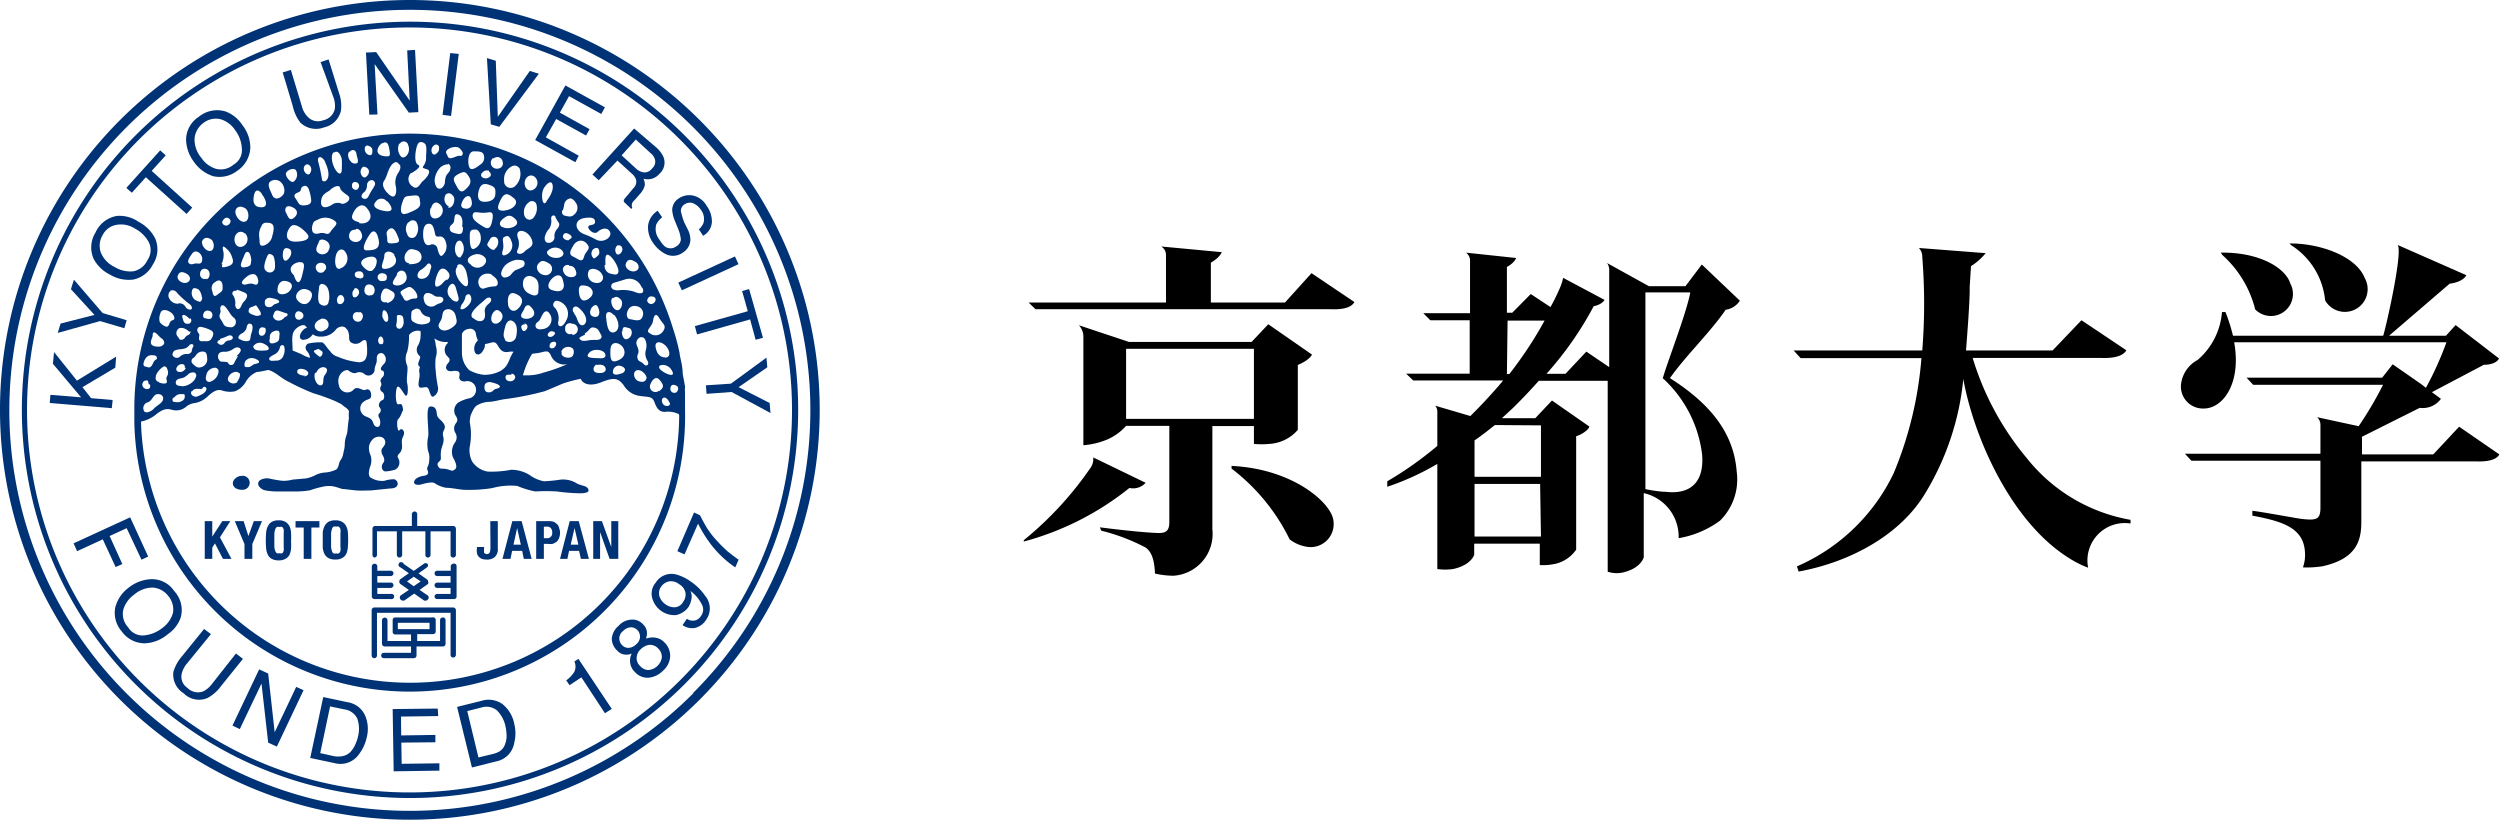
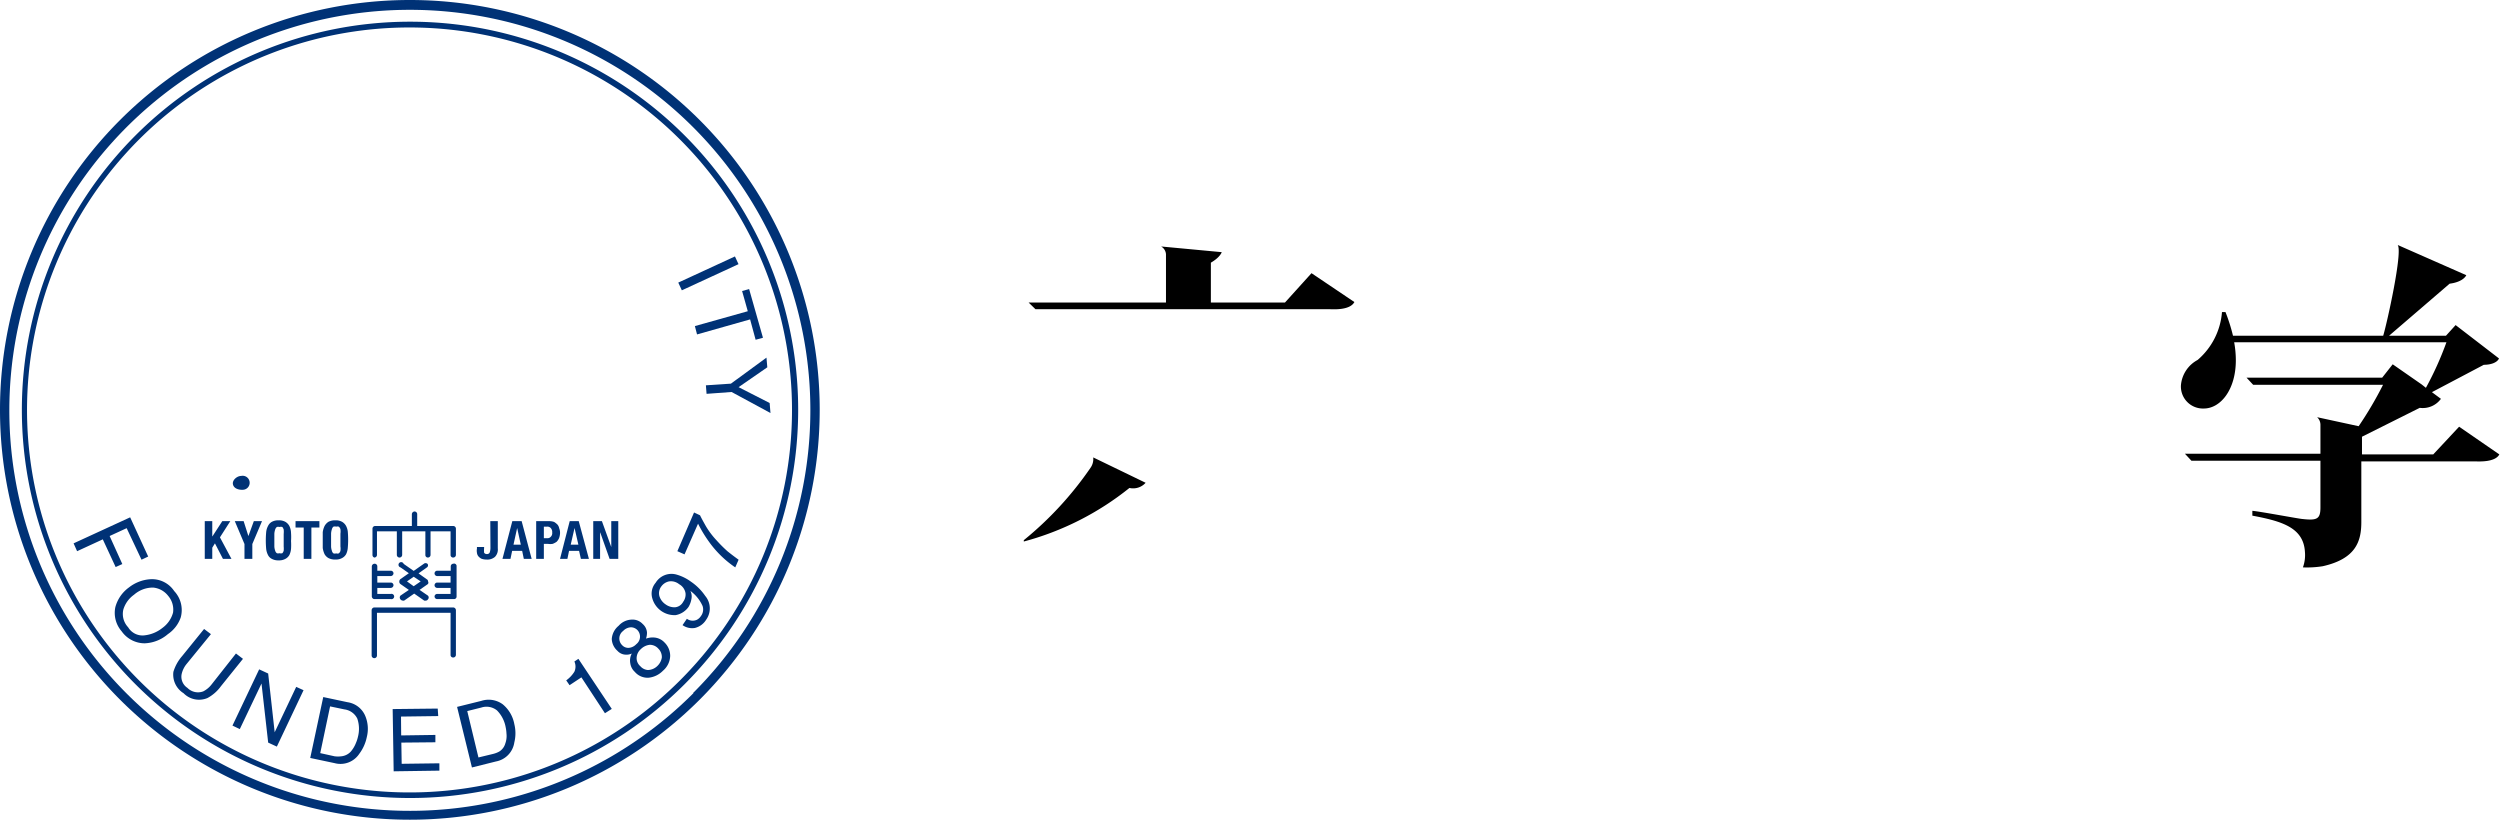
<svg xmlns="http://www.w3.org/2000/svg" viewBox="0 0 149.81 49.12">
  <defs>
    <style>.cls-1{fill:#003276}</style>
  </defs>
  <g id="Layer_2" data-name="Layer 2">
    <g id="レイヤー_2" data-name="レイヤー 2">
      <path d="M77 18.13h-4.44v-2.39c.57-.33.65-.63.65-.63l-3.63-.34a.58.58 0 01.29.47v2.89h-8.23l.41.4H79.7c.16 0 1.19.08 1.46-.43l-2.57-1.73zm-8.35 10.8l-3.14-1.52a.91.91 0 01-.16.62 20.58 20.58 0 01-4 4.34v.08a17.2 17.2 0 006.33-3.21 1 1 0 00.97-.31z" />
-       <path d="M75.14 26.6a4.63 4.63 0 00.93 0 2.43 2.43 0 001.7-.84v-3.89c.72-.3.85-.62.85-.62L76 19.43l-1 1.06h-7.35l-3-1a1 1 0 01.27.62v6.57a4.63 4.63 0 001.35-.31 3.22 3.22 0 001.21-.85h2.59v5.78c0 .66-.36.66-.9.63-1.2-.06-3.26-.33-3.26-.33l.08.2a11.76 11.76 0 012.64 1c.41.27.55.82.58 1.57a5.16 5.16 0 001.11.13 2.51 2.51 0 002.33-2.78v-6.19h2.49zm-7.66-1.5v-4.2h7.66v4.2z" />
-       <path d="M73.8 27.92v.16a11.88 11.88 0 013.48 4.24 2.26 2.26 0 001 .44 1.38 1.38 0 001.61-1.64c-.19-1.04-2.45-3.03-6.09-3.2zM101 17.15h-2.19l-2.53-1.4c.12.09.15.36.15.36V22l-1.37-.93-1.25 1.33h-1.14a20.28 20.28 0 002.83-4.05c.53-.11.65-.38.65-.38l-2.48-1.32a3.2 3.2 0 01-.26.75c-.13.3-.3.65-.5 1l-1.18-.78-1.11 1.12h-.32V16c.49-.28.55-.54.55-.54l-3-.32a.6.6 0 01.24.42v3.21h-2.8l.42.42h2.36v3.2h-3.81l.43.41h5.38c-.09.12-.18.22-.28.34-.56.64-1.12 1.24-1.68 1.79L86 24.31a.52.52 0 01.13.34v2.07a21.2 21.2 0 01-3 2.12v.33a15.77 15.77 0 003-1.37v6.3a3.51 3.51 0 00.94 0c1.11-.24 1.27-.86 1.27-.86v-.66h3.93v1.28a3.39 3.39 0 001-.09 2.09 2.09 0 001.18-.83v-6.8c.37-.11.77-.41.79-.58L93 24l-1 1.06h-2l.67-.62c.56-.55 1.07-1.09 1.54-1.62h4.13v11.44a1.76 1.76 0 001.08 0c.95-.28 1.08-.87 1.08-.87v-3.84a2.67 2.67 0 012.09 2.7 5.81 5.81 0 002.48-1.05 3.47 3.47 0 001-2.94c-.16-2.1-1.33-3.91-4-5.6.88-1.27 2.48-2.82 3.34-4.1a1.21 1.21 0 00.85-.54l-2.28-2.17zm-8.66 15h-3.98V29h3.93zm0-6.66v3.08h-3.98v-2.18c.44-.3.83-.61 1.22-.92zm-2-6.28h2.22a24 24 0 01-2.11 3.2h-.15zm9.34 3.49a7.39 7.39 0 012.32 4.56c.13 1.73-.8 2.38-2.19 2.21-.46 0-1.21-.16-1.21-.16V17.52h2.69c-.23 1.26-1.46 4.4-1.65 5.16zm21.77 4.75a17 17 0 01-3.24-6h7.68c.17 0 1.24.07 1.53-.46l-2.69-1.8L123 21h-5.19c.08-1 .24-3.07.22-3.79l.08-1.26a3.72 3.72 0 00.88-.78l-4-.31a.77.77 0 01.2.54 35.36 35.36 0 010 5.6h-7.71l.42.46h7.24a22.44 22.44 0 01-1.66 6.89 11.49 11.49 0 01-5.8 5.59l.1.31c3.07-.56 6.13-2.19 7.63-4.76a16.23 16.23 0 002.24-6.78c.59 3.33 2.78 8.53 6.36 10.75a6.17 6.17 0 001.12.56 2.24 2.24 0 012.54-2.65v-.22a10.16 10.16 0 01-6.22-3.7zm13.69-8.91a1.32 1.32 0 002.11-1.54c-.31-1-1.95-1.9-4.17-1.86l.09.14a6.48 6.48 0 011.97 3.26zm4.19-.54a1.36 1.36 0 002.37-1.35c-.53-1.31-2.7-2.08-4.5-2.06l.09.1a4.41 4.41 0 012.04 3.31z" />
      <path d="M147.36 25.57l-1.55 1.66h-4.27v-1.06l3.46-1.73a1.35 1.35 0 001.27-.54l-.54-.4 3.11-1.64c.46 0 .81-.15.91-.38l-2.6-2-.58.64h-3.41l3.63-3.12c.85-.11 1-.51 1-.51l-4.11-1.81c.31.42-.65 4.72-.87 5.44h-9a10.54 10.54 0 00-.45-1.42h-.21a4.21 4.21 0 01-1.46 2.87 1.9 1.9 0 00-1 1.52 1.32 1.32 0 001.37 1.39c1 0 1.92-1.12 1.92-2.89a6 6 0 00-.1-1.08h12.72a19.16 19.16 0 01-1.23 2.73l-.25-.2-1.74-1.21-.63.8h-8.13l.4.43h7.78a21.82 21.82 0 01-1.46 2.48l-2.49-.54a.62.62 0 01.2.43v1.76h-8.12l.39.42h7.73v2.8c0 .69-.2.79-1.08.69-.14 0-2.53-.45-3-.49v.29c1.76.33 3.06.71 3.15 2.16a2.17 2.17 0 01-.12.94 6 6 0 001.19-.07c2-.45 2.31-1.51 2.31-2.65v-3.63h6.87c.17 0 1.15.06 1.4-.42z" />
      <path class="cls-1" d="M14.45 28.52c-.24 0-.55.25-.49.51s.37.33.58.32a.42.42 0 10-.09-.83zm-.65 2.71h-.48l-.59.91h-.01v-.91h-.45v2.26h.45v-.67l.16-.26.48.93h.51l-.69-1.29.62-.97zm1.09.88h-.01l-.28-.88h-.53l.58 1.37v.89h.47v-.89l.58-1.37h-.49l-.32.88zm2.45-.59a.64.64 0 00-.24-.25.78.78 0 00-.41-.09.79.79 0 00-.4.09.56.56 0 00-.23.25 1 1 0 00-.11.37 5.65 5.65 0 000 1 1.07 1.07 0 00.11.37.51.51 0 00.23.23.79.79 0 00.4.09.78.78 0 00.41-.09.59.59 0 00.24-.23 1.06 1.06 0 00.1-.37 3.48 3.48 0 000-.47 3.43 3.43 0 000-.48 1 1 0 00-.1-.42zM17 32.75a1.33 1.33 0 010 .25.42.42 0 01-.08.15.32.32 0 01-.18 0 .22.22 0 01-.15 0 .27.27 0 01-.1-.15.86.86 0 01-.05-.26V32a.93.93 0 01.05-.27.31.31 0 01.1-.15.22.22 0 01.15 0 .32.32 0 01.18 0 .53.53 0 01.08.15 1.46 1.46 0 010 .27v.75zm.71-1.14h.49v1.88h.46v-1.88h.48v-.38h-1.43v.38zm3.03-.09a.64.64 0 00-.24-.25.76.76 0 00-.4-.09.84.84 0 00-.42.09.7.7 0 00-.23.25 1.24 1.24 0 00-.11.37v.95a1.34 1.34 0 00.11.37.63.63 0 00.23.23.84.84 0 00.42.09.76.76 0 00.4-.09.59.59 0 00.24-.23 1.06 1.06 0 00.1-.37 5.65 5.65 0 000-1 1 1 0 00-.1-.32zm-.34 1.23a.86.86 0 010 .26.27.27 0 01-.1.15.22.22 0 01-.15 0 .29.29 0 01-.17 0 .26.26 0 01-.09-.15.86.86 0 01-.05-.26v-.77a.93.93 0 01.05-.27.29.29 0 01.09-.15.29.29 0 01.17 0 .22.22 0 01.15 0 .31.31 0 01.1.15.93.93 0 010 .27v.77zm8.99.09a.82.82 0 01-.05.28.17.17 0 01-.16.08.18.18 0 01-.17-.08 1.47 1.47 0 010-.28v-.06h-.43v.1a.64.64 0 000 .24.4.4 0 00.09.22.62.62 0 00.18.14.84.84 0 00.29.05.7.7 0 00.52-.16.63.63 0 00.17-.51v-1.63h-.45zm1.31-1.61l-.59 2.26h.48l.1-.48h.6l.1.48h.47l-.6-2.26zm.07 1.41l.22-1 .22 1zm2.74-.98a.49.49 0 00-.1-.22 1.08 1.08 0 00-.2-.16.79.79 0 00-.29-.05h-.79v2.26h.46v-.9h.24a.88.88 0 00.29 0 1.24 1.24 0 00.23-.12.71.71 0 00.15-.22.94.94 0 00.06-.3.7.7 0 00-.05-.29zm-.51.51a.25.25 0 01-.21.08h-.2v-.69h.18a.27.27 0 01.24.09.35.35 0 01.08.26.3.3 0 01-.09.26zm1.14-.94l-.58 2.26H34l.1-.48h.6l.11.48h.48l-.61-2.26zm.06 1.41l.23-1 .23 1zm2.43.14l-.56-1.55h-.52v2.26h.41v-1.58h.01l.56 1.58h.52v-2.26h-.42v1.55zm-14.2.63a.16.16 0 00.16-.16v-1.41h1.19v1.41a.16.16 0 00.32 0v-1.41h1.39v1.41a.15.15 0 00.16.16.16.16 0 00.15-.16v-1.41H27v1.41a.15.15 0 00.16.16.16.16 0 00.16-.16v-1.57a.16.16 0 00-.16-.16H25v-.71a.16.16 0 00-.16-.16.17.17 0 00-.16.16v.71h-2.2a.16.16 0 00-.16.16v1.57a.16.16 0 00.11.16zm-.01 2.49h1a.16.16 0 100-.31h-.81v-.36h.81a.17.17 0 00.16-.16.16.16 0 00-.16-.16h-.81v-.39h.81a.17.17 0 00.16-.17.16.16 0 00-.16-.15h-.81v-.26a.16.16 0 00-.16-.16.17.17 0 00-.17.16v1.8a.17.17 0 00.14.16zm4.74-2.12a.16.16 0 00-.15.16v.26h-.81a.16.16 0 00-.16.15.16.16 0 00.16.17h.8v.39h-.8a.16.16 0 00-.16.16.16.16 0 00.16.16h.8v.36h-.8a.16.16 0 00-.16.15.16.16 0 00.16.16h1a.15.15 0 00.16-.16v-1.8a.15.15 0 00-.2-.16zm-1.51 1.06a.14.14 0 00-.08-.13l-.49-.35.49-.35a.15.15 0 00.05-.22.17.17 0 00-.23 0l-.6.42-.6-.42A.16.16 0 1024 34l.5.35-.5.35a.17.17 0 00-.07.13.17.17 0 00.07.17l.5.35-.5.34a.17.17 0 000 .23.19.19 0 00.13.07.16.16 0 00.09 0l.6-.42.6.42a.19.19 0 00.1 0 .14.14 0 00.12-.07.16.16 0 000-.23l-.5-.34.5-.35a.14.14 0 00.01-.16zm-.86.29l-.4-.29.4-.28.42.28zm2.37 1.27h-4.73a.17.17 0 00-.16.16v2.72a.16.16 0 00.16.16.16.16 0 00.16-.16v-2.56H27v2.52a.15.15 0 00.16.16.16.16 0 00.16-.16v-2.68a.17.17 0 00-.16-.16z" />
-       <path class="cls-1" d="M26.53 37a.16.16 0 00-.16.15v1.26H25V38h.95a.16.16 0 00.16-.15v-.72a.16.16 0 00-.21-.13h-2.21a.15.15 0 00-.16.15v.72a.15.15 0 00.16.15h.94v.39h-1.41v-1.25a.16.16 0 00-.16-.15.17.17 0 00-.17.15v1.42a.17.17 0 00.17.16h1.57v.38H23a.16.16 0 100 .32h1.79a.16.16 0 00.17-.16v-.54h1.58a.16.16 0 00.16-.16v-1.42a.16.16 0 00-.17-.16zm-2.69.7v-.38h1.9v.38z" />
      <path class="cls-1" d="M24.56 0a24.56 24.56 0 1024.56 24.56A24.56 24.56 0 0024.56 0zm17 41.53a24 24 0 117-17 23.94 23.94 0 01-7.03 17z" />
      <path class="cls-1" d="M24.55 1.3a23.26 23.26 0 1023.28 23.26A23.25 23.25 0 0024.55 1.3zm16.21 39.46a22.92 22.92 0 116.7-16.2 22.89 22.89 0 01-6.7 16.2z" />
-       <path class="cls-1" d="M6.75 23.97l-1.29-.11-.52-.66 1.97-1.17.05-.66-2.35 1.44-1.37-1.71-.07.7 1.69 2.01-1.84-.15-.04.49 3.72.31.05-.49zm.7-4.3l.14-.48-1.44-.43-1.72-2-.18.57 1.41 1.54-2.03.52-.17.56L6 19.24l1.45.43zm-.87-3.22a2.16 2.16 0 001.42.3 1.7 1.7 0 001.16-.9 1.65 1.65 0 00.14-1.56 2.29 2.29 0 00-1-1 2 2 0 00-1.3-.35 1.72 1.72 0 00-1.28 1 1.68 1.68 0 00-.1 1.59 2.19 2.19 0 00.96.92zm-.43-2.36a1.14 1.14 0 01.85-.62 1.55 1.55 0 011.09.23 2 2 0 01.82.8 1.06 1.06 0 01-.07 1.08 1.18 1.18 0 01-.87.68 1.81 1.81 0 01-1.1-.26 1.64 1.64 0 01-.84-.9 1.24 1.24 0 01.12-1.01zm2.59-3.47l2.44 2.2.34-.38-2.43-2.2.84-.93-.33-.3-2.03 2.25.33.29.84-.93zm4.04-.06a1.73 1.73 0 001.43-.32A1.76 1.76 0 0015 8.87a2.19 2.19 0 00-.48-1.38 2.06 2.06 0 00-1-.81 1.74 1.74 0 00-1.61.32 1.66 1.66 0 00-.76 1.39 2.31 2.31 0 00.45 1.28 2.25 2.25 0 001.18.89zm-.58-3.2a1.21 1.21 0 011-.22 1.57 1.57 0 01.89.66 1.94 1.94 0 01.4 1.07 1 1 0 01-.5 1 1.17 1.17 0 01-1.07.24 1.65 1.65 0 01-.86-.66 1.69 1.69 0 01-.4-1.17 1.3 1.3 0 01.54-.92zm5.8-.01a1.36 1.36 0 001.43.28 1.31 1.31 0 001-1 2.26 2.26 0 00-.12-1.07l-.62-2-.48.16.79 2.16a1.44 1.44 0 01.06.66.89.89 0 01-.71.67.83.83 0 01-.91-.21 1.35 1.35 0 01-.34-.59l-.67-2.22-.49.15.6 2A2.51 2.51 0 0018 7.35zm4.62-.49l-.17-3.02 2.05 2.91.57-.03-.2-3.73-.47.03.15 3.01-2.01-2.91-.61.03.2 3.72.49-.01zm4.87-3.63l-.51-.05-.46 3.7.51.07.46-3.72zm2.43 4.37l2.37-3.18-.54-.17L29.83 7l-.12-3.36-.53-.16.23 3.97.51.15zm4.56 2.12l.2-.39-1.97-1.1.62-1.1 1.79.99.21-.38-1.78-.99.55-.99 1.93 1.07.22-.4-2.37-1.31-1.81 3.27 2.41 1.33zm1.4 1.08L37 9.62l.82.75a.88.88 0 01.28.35.51.51 0 01-.13.54l-.4.48c-.1.11-.15.19-.19.23a.83.83 0 010 .12l.45.43.06-.07a.32.32 0 010-.28c0-.06.11-.15.2-.25l.33-.38a1.19 1.19 0 00.22-.44.83.83 0 00-.08-.39 1 1 0 00.51 0 1 1 0 00.47-.32.89.89 0 00.21-1 1.72 1.72 0 00-.43-.56L38 7.7l-2.5 2.76zm2.22-2.44l.89.82a.75.75 0 01.24.32.53.53 0 01-.15.59.56.56 0 01-.49.24.86.86 0 01-.51-.26l-.83-.76zm1.41 5.99a1 1 0 01-.18-.91 1.35 1.35 0 01.35-.42l-.27-.39a1.23 1.23 0 00-.57.85 1.54 1.54 0 00.3 1.08 2 2 0 00.8.69 1 1 0 001-.13.93.93 0 00.43-.72 1.36 1.36 0 00-.13-.6l-.24-.48a4.64 4.64 0 01-.2-.66.47.47 0 01.21-.41.59.59 0 01.47-.09 1 1 0 01.51.4.9.9 0 01.17.79 1 1 0 01-.28.39l.25.39a1 1 0 00.53-.84 1.58 1.58 0 00-.31-.95 1.28 1.28 0 00-.81-.62 1.13 1.13 0 00-.88.18.83.83 0 00-.38.68 2.15 2.15 0 00.18.7l.19.47a2.11 2.11 0 01.15.61.53.53 0 01-.27.4.57.57 0 01-.7 0 1.81 1.81 0 01-.32-.41z" />
      <path class="cls-1" transform="rotate(-24.77 42.443 16.385)" d="M40.58 16.13h3.74v.51h-3.74z" />
      <path class="cls-1" d="M41.64 19.54l.13.5 3.18-.9.33 1.22.44-.12-.83-2.92-.42.12.34 1.21-3.17.89zm.66 3.55l.04.51 1.5-.11 2.33 1.26-.05-.6-1.86-.95 1.72-1.19-.05-.58-2.13 1.56-1.5.1zM7.33 33.8l-.76-1.68 1.02-.47.89 1.89.4-.19L7.8 31l-3.39 1.56.21.47 1.54-.71.77 1.66.4-.18zm3.11 1.62A1.6 1.6 0 009 34.71a2.32 2.32 0 00-1.27.49 2.14 2.14 0 00-.82 1.19 1.68 1.68 0 00.38 1.44 1.69 1.69 0 001.37.72 2.26 2.26 0 001.4-.55 2 2 0 00.77-1 1.66 1.66 0 00-.39-1.58zm-.07 1.29a1.68 1.68 0 01-.64.92 2.07 2.07 0 01-1.05.44 1 1 0 01-1-.48 1.16 1.16 0 01-.29-1.06 1.68 1.68 0 01.64-.89 1.71 1.71 0 011.15-.43 1.29 1.29 0 01.9.5 1.26 1.26 0 01.29 1zm3.77 2.45L12.69 41a1.5 1.5 0 01-.51.43.89.89 0 01-.95-.21.8.8 0 01-.35-.8 1.45 1.45 0 01.3-.63L12.64 38l-.41-.31-1.32 1.63a2.57 2.57 0 00-.52.94 1.31 1.31 0 00.61 1.28 1.3 1.3 0 001.43.29 2.4 2.4 0 00.81-.71l1.32-1.64zm2.32 4.72l-.39-3.52-.54-.25-1.6 3.37.44.21 1.3-2.73.4 3.54.52.24 1.6-3.38-.44-.2-1.29 2.72zm4.37-1.8l-1.46-.31-.78 3.65 1.46.31a1.35 1.35 0 001.48-.56 2.48 2.48 0 00.45-1 2 2 0 00-.11-1.31 1.37 1.37 0 00-1.04-.78zm.62 2.07a2 2 0 01-.12.37 1.77 1.77 0 01-.32.53.9.9 0 01-.55.27 1.57 1.57 0 01-.41 0l-.86-.19.59-2.8.86.18a1 1 0 01.77.55 1.89 1.89 0 01.04 1.09zm2.62 1.62l-.02-1.27 2.04-.02v-.44l-2.05.03-.01-1.13 2.23-.03-.03-.45-2.7.03.06 3.73 2.74-.04v-.44l-2.26.03zm6.05-3.57a1.43 1.43 0 00-1.28-.2l-1.45.36.89 3.63 1.44-.36a1.36 1.36 0 001.1-1.14 2.29 2.29 0 000-1.1 2 2 0 00-.7-1.19zm.16 2.35a.83.83 0 01-.37.49 1.51 1.51 0 01-.37.14l-.87.21-.67-2.78.84-.21a1 1 0 01.94.17 1.9 1.9 0 01.52 1 2.3 2.3 0 01.05.39 1.3 1.3 0 01-.07.59zm4.14-4.91a.74.74 0 010 .61 1.82 1.82 0 01-.49.52l.2.29.71-.47 1.41 2.15.41-.26-2-3zm4.71-1.44a1.12 1.12 0 00-.42.07 1.09 1.09 0 00.06-.37.75.75 0 00-.26-.51.83.83 0 00-.67-.26 1.09 1.09 0 00-.77.37 1.12 1.12 0 00-.41.79A1 1 0 0037 39a.69.69 0 00.5.23.72.72 0 00.36-.07.9.9 0 00-.09.59.85.85 0 00.27.51 1 1 0 00.84.35 1.4 1.4 0 00.85-.42 1.21 1.21 0 00.43-.88 1.12 1.12 0 00-.34-.81.94.94 0 00-.69-.3zm-1.43.62a.5.5 0 01-.42-.16.56.56 0 01.06-.85.68.68 0 01.47-.22.55.55 0 01.38.16.57.57 0 01-.06.85.69.69 0 01-.43.22zm1.71 1.07a.84.84 0 01-.58.26.66.66 0 01-.46-.23.63.63 0 01-.22-.52.73.73 0 01.25-.5.89.89 0 01.53-.26.67.67 0 01.52.23.7.7 0 01.21.53.89.89 0 01-.25.49zm2-5.03a2.7 2.7 0 00-.91-.44 1.11 1.11 0 00-1.21.5 1 1 0 00-.2.94 1.38 1.38 0 001.4 1 1.21 1.21 0 00.77-.49 1.35 1.35 0 00.17-.46.74.74 0 00-.06-.5 2.27 2.27 0 01.73.9.65.65 0 01-.1.61.63.63 0 01-.24.22.6.6 0 01-.6-.06l-.26.38a1 1 0 00.74.17 1.09 1.09 0 00.68-.5 1.16 1.16 0 00-.06-1.42 3.21 3.21 0 00-.85-.85zm-.47 1.2a.61.61 0 01-.48.33.89.89 0 01-.57-.17.92.92 0 01-.38-.51.67.67 0 01.12-.57.76.76 0 01.46-.3.78.78 0 01.61.17.75.75 0 01.38.54.73.73 0 01-.14.51zm1.99-3.69a4.91 4.91 0 01-.62-.82c-.17-.3-.29-.52-.36-.67l-.36-.17-1 2.32.43.19.81-1.84a7.73 7.73 0 00.66 1.09A6.21 6.21 0 0044.06 34l.2-.46c-.32-.23-.52-.39-.66-.5a8.43 8.43 0 01-.67-.67z" />
-       <path class="cls-1" d="M40.91 22.4c0-.39-.1-.77-.18-1.15v-.06a12.23 12.23 0 00-.39-1.47 16.5 16.5 0 00-32.29 4.84v.76a16.49 16.49 0 0033-.76v-1a2.88 2.88 0 010-.41zm-.43.69c.25.08.16.33.05.42a.24.24 0 01-.36-.2c0-.2.12-.31.31-.22zm-.26-.95c.43.64-.59.18-.71-.08s.49-.28.71.08zm-.08 2c.08.2-.32.3-.45 0s.21-.54.45.03zm-.66-.72a.33.33 0 01-.53-.32c.07-.25.31-.59.53-.38.37.38.28.54 0 .73zm.41-2c-.31 0-.52-.18-.6-.6s.34-.37.6-.1.32.67 0 .71zm-.76-3.65c.26.08.16.33 0 .42a.24.24 0 01-.35-.2c.05-.18.16-.27.35-.21zm0 1.46c.06-.36.18-.51.38-.16s.46.42.23.77a.54.54 0 01-.8.13c-.31-.16.13-.37.19-.73zm-.44 1.19a.94.94 0 010 .6.8.8 0 00.11.6c.14.24-.08.35-.19.23a1 1 0 00-.32-.22.37.37 0 01-.06-.42c.08-.19 0-.34-.08-.55a.37.37 0 01.22-.45c.14-.02.26.02.32.22zm.05 2.25q-.08.29-.45.18c-.32-.09-.4-.58-.13-.66s.62.29.58.49zM38.49 19c-.12.32-.52.15-.73.13s-.25-.32-.13-.54a.43.43 0 01.52-.24.45.45 0 01.34.65zM37 21.61c-.37.15-.45-.06-.42-.66s.6-.41.77-.1.05.61-.35.76zm.23.77c-.15.06-.53.16-.5-.12a.36.36 0 01.5-.32c.39.15.18.38.03.44zm-8.23.08a2.24 2.24 0 01-.88-.28 1.44 1.44 0 01-.44-1.05v-1.12a.49.49 0 01.41-.3.34.34 0 01.43.32 1.61 1.61 0 00.12.37.65.65 0 00-.18.72c.1.18.32.18.5-.13a.64.64 0 00.1-.38h.06c.43-.09.53-.22.73.13s.38.39.66.34a.76.76 0 01.26 0 2.91 2.91 0 00-.17.3c-.23.59-.32.64-.59.84a2.09 2.09 0 01-1.01.24zm.95.66c.05.14-.19.16-.3.21s-.14.2-.4.18-.23-.34-.2-.45.2-.2.4-.15c-.02 0 .43.09.48.21zm-7-.91a.29.29 0 010 .36c-.08.07-.19.22-.14.31a.27.27 0 010 .29.24.24 0 00.1.32c.13.07.17.44 0 .49s-.26.32-.17.42a.25.25 0 010 .36c-.09.08-.08.17 0 .32s.08.55-.16.5-.18-.34-.37-.48-.39-.13-.52-.33a.49.49 0 01.08-.68c.26-.22.47-.11.47-.4s-.16-.42-.34-.33-.49-.28-.72 0a.51.51 0 01-.87-.27c-.19-.67.39-1 .57-.89 0 0 .24.21.45.15a.47.47 0 01.53.08.37.37 0 00.59-.27c0-.26.15-.37.13-.66s.2-.39.36-.32a.43.43 0 01.12.57c-.24.25-.29.35-.18.46zm-4 .13c.13-.33.42-.39.56-.3s.11.22-.05.44 0 .57-.23.61-.47-.41-.35-.75zm0-1.38c.12-.1.22 0 .34.09s-.05.41-.17.31-.4-.29-.28-.36zm.45-.44a3.32 3.32 0 00-.94.07.28.28 0 00-.07.44.79.79 0 01.19.41 1.81 1.81 0 01-.52-.22l-.53-.22a.9.9 0 000-.16c0-.32-.09-.81.14-1.07s.56-.38.67-.2a.7.7 0 01.06.09h-.08c-.32.18-.49.63-.2.7a.68.68 0 00.62-.33.75.75 0 00.47.14 1.1 1.1 0 00.94-.45c.17-.17.48-.23.62 0l.06.06a1.08 1.08 0 01.09.35c0 .21 0 .34.17.42a.49.49 0 00.55-.07s.27-.23.32 0A3.18 3.18 0 0122 21a1.15 1.15 0 000 .18c-.05.34-.13.49-.46.53a4.2 4.2 0 01-1.29-.33.8.8 0 01-.47-.34c-.21-.21-.33-.48-.49-.52zm-1.08 2c-.13 0-.5-.06-.51-.23s.14-.23.41-.16c.43.16.23.44-.01.42zm-4.05-1.19a3.92 3.92 0 00-.26.47.21.21 0 01-.32 0c0-.08-.07-.11-.26-.12s-.25 0-.31-.13a.31.31 0 010-.36c.07-.11.24-.12.4-.11a.89.89 0 00.47-.18c.14-.09.31-.13.41 0s-.09.3-.24.46zm0 1.53a.39.39 0 01-.56 0c-.16-.17.06-.47.25-.53a.33.33 0 01.42.07c.02.18-.08.37-.19.49zm-2.85-3c0 .09-.06.18-.13.21a.41.41 0 00-.21.17.27.27 0 01-.25.12c-.09 0-.09-.09-.2-.21a.33.33 0 010-.38c.08-.13.18-.12.3-.12a.82.82 0 01.41.23zm0-.78a.2.2 0 01-.2.32c-.24 0-.24-.25-.29-.38s.07-.29.42.08zm-.5 1.83a.55.55 0 00.43-.23c.16-.14.3 0 .22.1a1 1 0 00-.09.3.3.3 0 01-.31.13.6.6 0 00-.42.19.29.29 0 01-.39-.08c-.06-.09 0-.2.08-.3a.9.9 0 01.41-.09zm.22 1.12a.37.37 0 01-.38.26c-.15 0-.26-.13-.16-.29a.34.34 0 01.38-.17s.13.04.09.22zm-.7 1.79a.5.5 0 01.31-.2h.29a.3.3 0 01-.06.36.56.56 0 01-.46.11c-.21.03-.21-.16-.15-.25zm.48-.69c-.12 0-.32 0-.37-.12a.21.21 0 01.09-.27c.11-.07.28-.07.4-.13a1.37 1.37 0 00.26-.2.43.43 0 01.34-.09.19.19 0 01.11.24.69.69 0 01-.26.37 1 1 0 01-.64.22zm.62.3c0-.06.13-.15.35-.13s.25 0 .27-.08a.12.12 0 01.21.08c0 .16-.18.29-.31.35s-.33.19-.47.08a.2.2 0 01-.12-.28zm.52-1.43c-.24.08-.37-.07-.49-.18a.22.22 0 010-.36c.13-.07.17-.2.26-.28a.45.45 0 01.44-.09c.13.05.14.25.15.46a.49.49 0 01-.36.45zm-.24-2.19c0-.17.09-.24.24-.22a2.17 2.17 0 01.61.22c.16.11.13.28 0 .49s-.31.13-.54.15-.22-.16-.19-.32-.08-.13-.12-.33zm.88-.81c-.06.19-.3.09-.42.07s-.14-.19-.07-.31a.24.24 0 01.29-.14.26.26 0 01.2.38zm-.32-2.3a.28.28 0 01-.39-.29c0-.2.15-.37.39-.28s.24.52 0 .61zm-.3 1c0 .11.08.13 0 .29s-.18.07-.36 0a.51.51 0 01-.21-.58c.06-.21.19-.14.32-.1s.25.31.25.43zm.28 4.78a.54.54 0 01.43-.43.23.23 0 01.31.18.71.71 0 01-.4.6c-.26.17-.44-.07-.34-.31zm.84-4c0-.13.12-.32.34-.05s.28.47.5.63a.33.33 0 01-.14.55c-.19 0-.41 0-.51-.19a2 2 0 00-.17-.29.33.33 0 01-.05-.3c.03-.08.07-.16.03-.28zm1-1.12a4.74 4.74 0 01.49.19c.19.1.13.31-.06.51s-.16.37-.31.45-.25-.17-.22-.3a.85.85 0 00-.12-.5c-.15-.16.02-.33.18-.28zm-1 2.94a2.79 2.79 0 00.47-.18c.15-.06.25 0 .28.09s-.1.19-.24.19a.36.36 0 00-.27.17.23.23 0 01-.37 0c-.07.01-.07-.16.11-.2zm1.25-.3a.57.57 0 00.33-.36c0-.1.08-.33.27-.22s0 .6 0 .6c-.06.15 0 .4-.2.42a.7.7 0 01-.45-.1c-.15-.03-.17-.18.05-.34zm1.14-1.13c-.15.13-.41 0-.41 0-.19-.06-.3-.14-.28-.24s0-.18.2-.24.22-.17.32 0 .3.4.17.52zm.26.75c.15.1.07.49-.15.5s-.22-.24-.15-.41a.2.2 0 01.3-.05zm-1 1.89a.55.55 0 01.47 0c.15.07.22.12.2.2s-.28.09-.36.15-.16.14-.3.14-.22 0-.21-.15.05-.24.15-.3zm.42-.86a.43.43 0 01.33-.11c.15 0 .47.17.5.31s-.08.16-.5.16-.47-.24-.38-.32zm.61-2.65a.33.33 0 01.38-.14s.4.06.46.18-.18.15-.28.2-.13.19-.37.16-.21-.28-.19-.4zm.12-2.62c.09-.22.19-.18.33-.09s.17.59.14.8a.31.31 0 01-.52.15c-.24-.16-.03-.65.05-.86zm.37 4.49c.18-.09.36-.08.37.05a.35.35 0 010 .2c0 .17 0 .32-.2.4s-.31.08-.37 0 0-.19 0-.3a.34.34 0 01.2-.35zm.05 1.38a.6.6 0 00.35-.42c0-.13.2-.22.26-.07a.83.83 0 01-.05.56.43.43 0 01-.42.29c-.19 0-.33.05-.41-.05s.06-.2.27-.31zm.37-2.05a.35.35 0 01-.4-.16c-.06-.1 0-.19.05-.31s.17-.15.29-.1l.41.14c.14 0 .11.17 0 .2s-.14.17-.35.23zm-.16-1.82c0-.35.2-.6.5-.54.48.1.41.4.2.62s-.72.27-.7-.08zm.65-2.49c.23.06.23.38 0 .63s-.36 0-.33-.33.16-.35.33-.3zm.11-1.28c.24-.34.76.11 1 .38s0 .48-.68.49-.58-.55-.32-.87zm.61 2.1c.33 0 .2.37.13.69-.24 1.09-.52.09-.52.09-.48-.43.05-.8.39-.78zm-.3 3.09c.07-.17.19-.17.33-.11s.26.32 0 .44-.4-.13-.33-.33zm2-3.8a.42.42 0 01-.64.15c-.24-.2 0-.48.05-.67s.34-.14.5 0a.37.37 0 01.07.52zm0 3c0 .36-.32.38-.52.22s-.08-.76-.06-1 .22-.26.4-.11.24.53.2.89zm-.39-2.24a.26.26 0 01.15.45.28.28 0 01-.48 0c-.19-.3.1-.52.35-.45zm-.08 3.35a.35.35 0 01.46.35c0 .23-.19.32-.37.39a.38.38 0 01-.46-.26c-.02-.24.14-.37.39-.48zm1.13-3c-.3.05-.33-.52-.21-.87s.43-.39.58-.08a.63.63 0 01-.35.93zm-.09 2.1a.36.36 0 01.06-.51c.13-.05.23 0 .29.18s-.16.44-.33.31zm3.35-2.92c.37.55-.26.84-.59.82s0-.48 0-.79.42-.32.61-.05zm-.3-1.56c.25-.19.41.17.53.46s.09.36-.3.39-.33-.09-.35-.33-.11-.34.14-.54zM23 16.39a.22.22 0 01.17.3c0 .15-.19.16-.36.15a.24.24 0 01-.15-.35.29.29 0 01.34-.1zM22 15c-.46.05 0-.75.19-1s.37-.13.46.21c.21.69-.16.79-.65.79zm.43 1.06c-.12.27-.4.25-.71-.13s.44-.62.68-.53.21.36.05.68zm-.18 1.62a.29.29 0 01-.41-.31c0-.22.15-.39.41-.3s.27.53.02.63zm-.71 1c.33.12.2.44.06.56a.31.31 0 01-.46-.27c.02-.21.16-.32.42-.24zm-.31-1.41c.13 0 .22 0 .28.18s-.17.46-.34.34a.36.36 0 01.08-.47zm.3-.62a.21.21 0 01-.27-.2c0-.13.1-.19.27-.19a.23.23 0 01.25.25c.01.14-.09.16-.23.19zm0-3.33c-.56-.13-.48-.35-.31-.66s.48-.46.69-.27c.6.61.18 1.1-.39.98zm-.19.39c.16 0 .28.11.34.32a.35.35 0 01-.23.45.43.43 0 01-.5-.18.42.42 0 01.1-.47.48.48 0 01.28-.07zm1.57 6.88c-.15.12-.24-.06-.25-.16s.06-.29.18-.26.21.35.06.47zm0-1.62c0-.17 0-.47.18-.35s.23.59.11.65-.2-.08-.28-.27zm.28-.86c-.4.07-.41-.25-.34-.5s.19-.37.38-.3a2.34 2.34 0 01.33.19c.21.17.03.57-.36.66zm.59-1.7c.16-.28.46-.23.54 0 .2.43-.23.75-.6.69s-.08-.37.07-.64zm2.95-1.84a.7.7 0 01-.23.74c-.12.11-.21-.13-.28-.38a.31.31 0 00-.44-.26c-.37.14-.45-.41-.42-.78s.19-.53.42-.47.26.52.31.66.25.09.25.09.32-.05.4.45zM36 16.33c.15.19.19.35.06.51s-.39.14-.57.05a.5.5 0 01-.21-.66c.13-.23.57-.09.72.1zm-.41-1.42c.12-.08.27-.09.31.1s0 .26-.15.38-.16.13-.25 0a.36.36 0 01.08-.48zm-.09 3.48c.14-.14.26-.17.35.05.16.39 0 .63-.3.53s-.18-.44-.06-.58zm-.2-.5c-.42.29-.58 0-.61-.42s.19-.4.48-.33.55.45.12.75zm-.3-2.51c-.11.41-.34.14-.65 0s-.16-.37 0-.66.54-.44.82-.11-.06.39-.17.77zm-.89-1c-.16.07-.43-.09-.37-.26s.18-.19.37-.08.19.23.01.3zm0 1.55c.26 0 .35.13.42.38a.23.23 0 01-.22.29.48.48 0 01-.55-.32.28.28 0 01.34-.39zm-.88 2.51c-.19-.18 0-.47.18-.41a.79.79 0 01.52 1.17c-.23.5-.53.4-.48.1a1 1 0 00-.23-.9zM33 20.55c.08-.07.27-.12.32 0s-.1.36-.28.32-.1-.23-.04-.32zm-.11-.38c-.16-.1 0-.25.07-.3s.29 0 .3.09-.21.3-.37.21zm.9-3.09c0 .32-.23.47-.72.3s0-.81.3-.87.36.19.42.57zm-.86 1.71a.58.58 0 01-.42.93c-.46.1-.5-.27-.32-.4s.16-.18.32-.47.33-.21.42-.06zm-.67-1.31c0 .21-.2.31-.52.13a.64.64 0 01-.39-.73.37.37 0 01.5-.32c.54.16.41.7.41.92zM31.33 16a4.89 4.89 0 01-.46.2 1.4 1.4 0 00-.27.28.55.55 0 01-.39.15.25.25 0 01-.18-.27 1 1 0 01.26-.48 1.36 1.36 0 01.65-.31c.15 0 .4 0 .46.09a.25.25 0 01-.07.34zm-1.1-1.79c.2-.16.33 0 .4.21a.61.61 0 01-.2.79c-.45.28-.32-.16-.32-.16.16-.43-.11-.71.12-.87zm-.13-.59c-.34-.24 0-.49.2-.62s.37-.07.54.09c.51.43-.42.74-.74.5zm.15-1c-.53.05-.47-.22-.22-.7s.53-.23.74-.06c.38.27.01.7-.52.75zM30 18.7c.31.29-.08.76-.36.69s-.23-.45-.09-.65.29-.21.45-.04zm-1.67.36c-.33-.3.48-.86.75-1.12s.49 0 .26.21-.31.3-.29.55c.11.62-.36.67-.69.36zm-.2-3.26c-.24-.26 0-.45.28-.54a.61.61 0 01.61.13c.15.13.17.37-.1.56a.55.55 0 01-.76-.15zm.87 1.49c-.26.07-.4-.32-.31-.56a.56.56 0 01.46-.33c.3 0 .22 0 .48.2s.27.56 0 .56a2.08 2.08 0 00-.63.13zm.68-2.36c-.16.13-.36-.08-.45-.19s.06-.26.13-.4a.26.26 0 01.47 0 .51.51 0 01-.2.59zm-.75-2.85c-.39-.05-.3-.54-.19-.8s.29-.31.61-.19.36.21.33.57-.41.47-.8.42zm.08.67c.34 0 .61-.2.49.45s-.36.5-.67.3-.56-.39-.5-.64.32-.09.67-.11zm-.48 1s.26.07.28.46a.67.67 0 01-.4.7c-.26.11-.26-.48-.26-.77s.06-.4.33-.38zm-.58-1.25c-.24 0-.41-.09-.24-.44s.41-.37.49-.22c.28.71-.3.67-.3.67zm-.21 1.09c0 .26 0 .49-.33.42s-.44-.11-.46-.32.22-.23.26-.44 0-.51.29-.38.2.63.19.73zm-.09 1.79c-.21.19-.44-.24-.38-.59s.24-.44.38-.32a.71.71 0 01-.05.92zm-.75-3a.51.51 0 01-.19-.72c.15-.13.31-.1.46.1s-.03.76-.32.68zm-.11 4.36c-.23.11-.27.33-.56.43s-.13-.57.05-.89.44-.16.55 0a.31.31 0 01-.09.52zm-1.2-.89c.09-.11.2-.06.24.06s0 .09-.07.38-.32.46-.58.41-.16-.39 0-.5a1.63 1.63 0 00.36-.29zm-1.06-.08c-.35 0-.35-.44-.17-.66s.29-.21.58-.12a.43.43 0 01.32.46c-.05.33-.41.39-.78.38zm0-2.48a.28.28 0 01.41 0 .78.78 0 010 .82.29.29 0 01-.54-.09.63.63 0 01.04-.67zm-.12-.52c-.4.2-.46-.16-.31-.61s.19-.39.63-.44.4.09.45.44-.45.48-.86.67zM23.78 19c0-.15.1-.13.23-.11s.17.14.18.39-.15.44-.28.42-.19-.13-.16-.27a1.48 1.48 0 00.03-.43zm.27-1.37c-.16-.16.11-.27.3-.37s.24-.08.4.05.29.38.25.51-.21 0-.5.16-.3-.16-.45-.32zm.6 1.15c0-.17.1-.2.22-.26s.29 0 .34.12a.58.58 0 00.3.3c.16.07.27 0 .27.23s-.31.25-.46.27a.91.91 0 01-.54-.15c-.18-.08-.14-.29-.13-.48zm.78-.72c-.12-.28 0-.57.3-.49s.26.22.55.21.33.15.25.28-.16.07-.43.23a.44.44 0 01-.67-.2zm.93 1.23c.22-.27.07-.62.35-.73s.54.09.6.38.18.46-.33.76-.86-.11-.62-.38zm.7-1.38a.55.55 0 01-.11-.81c.19-.2.29-.05.36.12l.15.54c.09.32-.1.42-.4.18zm.34-2c.22-.23.46.13.53.34a3.59 3.59 0 01.12.64c0 .27-.1.39-.39.09s-.47-.77-.26-.98zm.24 2.37a1.08 1.08 0 00.24-.43c0-.17.2-.29.29-.17.21.31-.06.63-.31.79s-.33-.01-.22-.12zm3 4.11c.18 0 .32.19.17.36s-.48.11-.51-.09.09-.23.35-.2zm-.38-2.06c-.12-.19-.09-.34 0-.71s.31-.56.57-.29.09.88.09.88a.41.41 0 01-.65.19zm.17-2.27c0-.38.16-.56.4-.48.61.21.53.61.21.92s-.62-.01-.6-.37zm1 .4c.12-.22.25-.19.33-.12.6.55 0 .84-.35.75s-.11-.35 0-.56zm0 .92c.25.06.21.3.06.42s-.22-.06-.25-.17.09-.22.21-.18zm-.1 3.12a5.6 5.6 0 01.5-1.21l.06-.09.38-.05c.45-.09.57-.2.74.14a.86.86 0 001 .53l-.22.09a10 10 0 01-1.23.42 2.94 2.94 0 01-1.09.16h-.16zm2.31-1.45a.44.44 0 01.7-.15.42.42 0 010 .38c-.09.28-.78.15-.68-.16zm.64-1.05a.29.29 0 01-.41-.31.28.28 0 01.41-.29.31.31 0 01.02.67zm.12-1.25c-.2-.19 0-.57.32-.27.71.65.32 1.1.1 1s-.22-.48-.4-.66zm.64 1.23c.3-.16.29-.41.56-.35s.27.19.4.4 0 .36-.37.34-.65.14-.83 0-.04-.16.26-.32zM36 21c.35.1.4.49 0 .47s-.84 0-.78-.19.34-.4.78-.28zm-.22.87s.38-.09.49.15-.12.38-.48.32-.21-.44-.05-.49zm.5-6c0-.28-.06-.82.29-.52s.86 1.31.08 1.06a.46.46 0 01-.41-.54zm.53 3c.37.47.3 1-.05 1.05s-.4-.53-.44-.92.26-.36.45-.13zm-.07-1c.15-.13.3-.1.47.09s0 .71-.27.62-.4-.58-.24-.73zm.56 2c0-.39.19-.25.39-.21s.25.41 0 .6-.41-.03-.43-.41zm.79-4.17c.21.13.27.43 0 .54s-.67-.16-.59-.42.25-.33.55-.14zm.4 1.54c.15.27 0 .45-.46.25a2.13 2.13 0 00-1-.09c-.52 0-.46-.39-.25-.45l.66-.2a.79.79 0 011.01.47zM37 14.7c.15 0 .24 0 .29.18s-.18.47-.34.34a.38.38 0 01.05-.52zm-2-1.63c.6-.1.68.08.65.27s-.41.1-.4.27.36.48.57.28.58-.3.73 0-.33.65-.73.51c-.22-.08-.26-.16-.82-.37s-.64-.85 0-.96zm-1.26-.49a2.87 2.87 0 00.08-.38.45.45 0 01.34-.31c.15 0 .28.14.39.33a.52.52 0 01-.11.61c-.2.21-.38.14-.56.1a.22.22 0 01-.16-.35zm-.46 2.87c-.35 0-.64-.31-.43-.44a.6.6 0 01.74-.08c.41.31.01.57-.33.52zm0-2.44a3.37 3.37 0 00.19.32c.08.07.05.25-.09.4a.61.61 0 00-.15.51.35.35 0 01-.38.31c-.13 0-.22-.11-.21-.31a1 1 0 01.26-.52.84.84 0 00.13-.59c-.03-.26.22-.27.26-.13zm-.73-1.66c.19-.36.46-.54.54-.34.17.41-.31 1-.31 1-.24.53-.4-.3-.22-.66zm.3 4.41a.38.38 0 01-.15.73c-.42 0-.64-.43-.46-.66s.3-.25.62-.07zm-.81-5.16a.46.46 0 010 .71c-.31.25-.6 0-.6-.33s.31-.61.61-.38zm-.34 1.51a.29.29 0 01.43.09.89.89 0 01-.19.88c-.25.21-.52 0-.54-.27a.73.73 0 01.31-.7zm.16 2.24c.19.45-.21.49-.42.72s-.54.16-.44-.06a.93.93 0 00.06-.67c-.08-.21-.1-.4.06-.48s.54.03.75.49zM30.61 10c.28-.18.45 0 .52.08a1 1 0 01-.25 1.06.39.39 0 01-.67-.31.86.86 0 01.4-.83zm-1.05-.49a.41.41 0 01.24-.1.32.32 0 01.32.28.31.31 0 01-.21.4.39.39 0 01-.45-.15.37.37 0 01.1-.48zm-.25.78c.12.09.16.24 0 .33a.35.35 0 01-.42 0s-.14-.14 0-.26a.35.35 0 01.42-.12zm-.91-1.22c.31 0 .56 0 .6.26a.48.48 0 01-.23.54c-.24.19-.58.43-.67.09s-.03-.9.3-.89zm-.33 1.47c.25.37.08.58-.21.84s-.42-.09-.57-.36-.15-.42.2-.6.41-.12.58.12zm-.83-1.73c.2 0 .25 0 .42.21s0 .36-.1.32-.37.12-.54.14-.16-.08-.27-.28.25-.38.49-.39zm-.39 1a.25.25 0 01.13.32c0 .15-.19.28-.25.42a1.19 1.19 0 00-.07.39.5.5 0 01-.23.35.23.23 0 01-.3-.13.77.77 0 01-.06-.53 1.24 1.24 0 01.35-.63c.09-.06.32-.19.43-.14zM26 8.72a.18.18 0 01.31.1c0 .18 0 .26-.16.38a.15.15 0 01-.24 0 .36.36 0 01.09-.48zm-.17 3.77c.06-.29.26-.45.47-.29a.48.48 0 01-.14.88c-.37.08-.43-.29-.37-.59zm-1.17-2.12s.67-.37.4-.49-.17-.83-.07-1.14.31-.25.46-.14.09.55.08.79a.78.78 0 01-.12.5c-.12.18-.12.16.19.26s-.08.56-.25.69-.31.59-.63.33a.52.52 0 01-.1-.8zm-.7-1.76a.27.27 0 01.5.09.59.59 0 01-.1.63c-.16.16-.29.12-.37 0a.72.72 0 01-.07-.72zm0 1.25c.05.13.06.26-.11.52a1 1 0 00-.12.83c.05.42-.06.75-.41.45s-.45-.62-.3-.83.19-.51.35-.8.42-.44.54-.17zm-1-1.29c.31-.17.35.27.39.5s0 .3-.15.3c-.86-.01-.59-.63-.28-.8zm.26 3.5c.37.43.31.64-.13.58s-.87-.25-.56-.58a.4.4 0 01.65 0zm-.81-.86a3.67 3.67 0 00-.32.54c-.09.17-.21.21-.35.13s-.06-.27.09-.37a.54.54 0 00.16-.39c0-.26.23-.37.36-.31a.23.23 0 01.02.4zm-.26-2.45c.16.1.18.19.16.38 0 0 0 .2-.19.15a.36.36 0 01-.26-.38c-.02-.14.14-.25.25-.15zM21.86 10c.34.1.29.42.1.58s-.32-.09-.35-.23.09-.42.25-.35zm-.42 1.34a.23.23 0 01-.35-.19c0-.2.1-.29.3-.22a.23.23 0 01.05.38zm-.55-2.19c.11-.14.38-.3.47.06 0 .16.2.52 0 .58a.33.33 0 01-.36-.14.53.53 0 01-.11-.53zm-.88 0c.25-.2.42.17.47.38a5.85 5.85 0 010 .65c0 .24-.15.34-.37 0s-.32-.88-.11-1.06zm.38 2.16s.05.14.41.38-.1.56-.32.52a.58.58 0 00-.59.06c-.26.17-.68.29-.65-.2s.42-.55.55-.69.54-.38.6-.1zm-.9-1.57c.52 1.09-.17 1.31-.2 1a9.09 9.09 0 00-.23-1.08c-.06-.33.24-.34.43.05zm-.78 3.83c.06-.35.19-.33.34-.41a.92.92 0 011 .07c.28.19-.05.35-.24.65s-.3 0-.67.1-.49-.09-.43-.44zM18.59 18c-.27.43-.7.15-.82-.1s.18-.65.55-.57.48.32.27.67zm-.37-8c.06-.13.19-.22.34-.08a.34.34 0 01.05.4s-.05.2-.22.11a.37.37 0 01-.17-.43zm-.1 1.21c.13-.14.27-.07.36.07a2.59 2.59 0 01.17.73c0 .22-.18.29-.47.3s-.31-.21-.47-.42 0-.3.18-.37.11-.22.23-.35zm-.38-1a.54.54 0 01-.12.66c-.17.15-.51-.27-.49-.46s.47-.41.61-.2zm-.35 2.16c.4.11.55.4.24.67s-.39-.13-.49-.29-.04-.46.25-.38zm-1-1.58c.56-.1.79.64.57.89s-.52.32-.65 0-.44-.78.1-.89zm-.06 3.26a.75.75 0 01-.51.66c-.32.08-.24-.18-.28-.47a1 1 0 01.13-.69.28.28 0 01.32-.2c.55-.02.4.42.36.7zm-.65-2.43c.27.35.42.79 0 .8s-.5-.26-.49-.49c.04-.56.24-.66.51-.31zm-.38 4.85c.22.13.27.7-.06.57s-.48.07-.66 0-.06-.25.22-.47.47-.13.52-.1zm-.26-.81c0 .18 0 .31-.4.36s-.11-.43 0-.73.28-.2.33-.08a1.18 1.18 0 01.09.45zm-.92-3.1c.13-.2.31-.23.57-.08s.28.79-.06.81-.63-.53-.49-.73zm.54 1.4a.48.48 0 010 .74c-.32.24-.61 0-.61-.35s.33-.62.63-.35zm-1-.89c.25.09.16.33 0 .42a.24.24 0 01-.35-.2c.11-.2.21-.29.41-.22zm-.39 2.76a1.23 1.23 0 00.12-.73c-.08-.33-.06-.43.19-.19a1 1 0 01.32.49c.12.29.08.47-.28.57s-.35.03-.29-.14zm-.13 1c.17 0 .2.18.2.41s-.08.23-.33.43-.25-.13-.31-.29a.41.41 0 01.1-.41c.2-.15.2-.15.4-.18zm-1-2.43c.11-.17.27-.2.5-.06s.24.69-.06.7-.58-.46-.44-.64zm-.65.83c.14-.21.27-.19.44-.09a.51.51 0 01.19.37c0 .25-.1.31-.3.28s-.32.12-.48 0 0-.34.15-.56zm-.28 1.19c.2.12.26.4 0 .51s-.64-.15-.56-.4.26-.29.56-.11zm-1 1a.32.32 0 01.4.13 6.85 6.85 0 00.6.56c.2.15.26.18.29.33s-.25.17-.39-.06a.39.39 0 00-.47-.18.56.56 0 01-.49-.3.36.36 0 01.06-.46zm-.58 1.29c.1-.19.35-.16.59 0s.31.44.12.48-.18.3-.29.37-.4-.13-.48-.27a.84.84 0 01.06-.56zm-.11 4.18c-.17-.05-.24-.15-.16-.43a1.13 1.13 0 01.39-.46c.1-.08.18-.05.25.05a1.44 1.44 0 01.07.22.49.49 0 01-.07.3c-.07.12 0 .16 0 .31s-.29.12-.48.03zM9.75 24c-.08.18-.39.33-.52.48s-.44.31-.58.18a.36.36 0 01.2-.55c.23-.07.3-.34.46-.45s.58-.02.44.34zm-.6-3.93c0-.17.1-.23.31 0s.22.19.29.26.12.21.07.29a.38.38 0 01-.36.15c-.21 0-.41-.06-.42-.24s.12-.3.11-.48zm-.36 1.33c.14-.12.21-.12.42-.11s.25.21.12.27-.17.3-.28.4-.16.05-.36 0-.03-.44.1-.56zM8.53 23c.06-.14.07-.17.21-.2s.14.07.16.17.1.03.1.13 0 .13-.06.18a.25.25 0 01-.26 0 .26.26 0 01-.15-.28zm32.17 1.89a16.13 16.13 0 01-32.25.45.19.19 0 000-.08 2 2 0 00.87-.4c.48-.39.69-.38 1-.3a.9.9 0 00.8-.16 1 1 0 01.57-.25 1.49 1.49 0 00.76-.4c.23-.21.52-.45.83-.36a1.48 1.48 0 00.79.06 1.28 1.28 0 00.63-.52 1.4 1.4 0 01.69-.64c.16 0 .42-.07.69-.12.44.12.74.49 1.24.72a13.92 13.92 0 001.47.68 11.19 11.19 0 011.35.49c.42.22.22.08.47.29 0 0 .32.19.3.33a1.51 1.51 0 000 .38c-.08.45-.07.82-.14 1a1.72 1.72 0 00-.11.54c0 .25-.05.37-.09.58a.94.94 0 01-.2.45c-.06.12-.09.43-.23.51a1.92 1.92 0 01-.59.17 1.69 1.69 0 00-.59.13 2 2 0 01-.63.23l-.8.07a2 2 0 01-.61.07 6.91 6.91 0 01-.76-.13.81.81 0 00-.53.07.26.26 0 00-.13.36.64.64 0 00.49.29 3.7 3.7 0 00.69.05h.9a5.25 5.25 0 001-.07 5.88 5.88 0 01.89-.24 1.9 1.9 0 01.49 0 5.52 5.52 0 01.54.16c.11 0 .61.07.87.09s.6 0 .85 0l1.17-.12c.59 0 .5-.47.24-.55a1.77 1.77 0 00-.59.09 1.25 1.25 0 01-.87-.22c-.09-.14-.09-.29 0-.6a1 1 0 000-.8 1 1 0 01-.06-.41.73.73 0 01.17-.39.52.52 0 01.65-.17.34.34 0 01.15.36c-.07.22-.2.25-.22.4a.5.5 0 00.09.33c.07.15.13.28 0 .45s-.07.46.13.49a2.44 2.44 0 00.61-.11.48.48 0 00.24-.48c0-.21-.23-.26 0-.49s.15-.5.15-.71.05-.2.12-.42-.14-.43-.26-.26-.19-.51-.1-.64a1 1 0 00.23-.39c.08-.2.11-.12.05-.38s-.19-.11-.29-.15-.15-.57-.07-.91.26 0 .48.32.23-.4.16-.66.07-.82 0-1.06a1 1 0 010-.83 3.63 3.63 0 00.11-1 .64.64 0 01.69-.24 1.78 1.78 0 010 .34 1.16 1.16 0 01-.18.57.49.49 0 00.1.56c.1.05.05.16 0 .29s-.1.27 0 .35 0 0 0 .32a1 1 0 010 .42c-.05.3-.09.55.12.54s.36-.09.44.08.14.53.29.45a.53.53 0 00.28-.53 8.39 8.39 0 01-.14-1 3.49 3.49 0 010-.8 1.14 1.14 0 000-.73c0-.17-.06-.3-.08-.42a1.2 1.2 0 00.8.21c0 .05 0 .09-.05.12a.55.55 0 00-.08.59c.07.19.4.28.15.56s-.08.53.24.48.5 0 .44.28.17.34.32.34a.51.51 0 01.31 1 2.18 2.18 0 00-.71.27.61.61 0 00-.18.72c.1.16.21.3.06.5a.51.51 0 00-.06.56.53.53 0 010 .6.94.94 0 00-.13.89c.14.26.3.58.13.72s-.19.08-.47 0-.46.05-.56-.21.21-.21.18-.5a1.51 1.51 0 010-.3c0-.31.24-.59.14-.95s.2-.44.06-.72-.41-.34-.44-.62-.09-.48-.4-.46-.06 1.34-.12 1.8a1.94 1.94 0 000 .89 1 1 0 01.06.51c0 .4-.19.42-.1.62s0 .3-.22.33-.52.13-.58.34.25.23.42.18.64-.18.8-.08a1.75 1.75 0 00.69.28c.33 0 .8.11 1.08.12a8.82 8.82 0 001.68-.1 4.1 4.1 0 011.51-.13 5.26 5.26 0 001.08.33 11.1 11.1 0 011.29 0 11.29 11.29 0 001.4.11c.28 0 .58-.05.48-.25s-.28-.17-.65-.32a1.55 1.55 0 00-1-.25 9.32 9.32 0 01-1 .1 2.11 2.11 0 01-.87-.38 2.1 2.1 0 00-1.1-.31 6.14 6.14 0 01-1.4.11 1.39 1.39 0 01-.94-.61 1.49 1.49 0 01-.14-.89 3.74 3.74 0 000-1.45 1.89 1.89 0 01.06-.44c.06-.13.2-.48.36-.57a1.56 1.56 0 01.7-.22c.33 0 .68-.13 1.05-.17a17.49 17.49 0 002.33-.47c.45-.18.81-.35 1.15-.48a8 8 0 011-.26c.1.26.49.5 1.22.21s1-.29 1.35.17a1.33 1.33 0 001 .65c.45.07.71 0 .84.35s.28.66.74.59a1.44 1.44 0 01.73.15z" />
    </g>
  </g>
</svg>